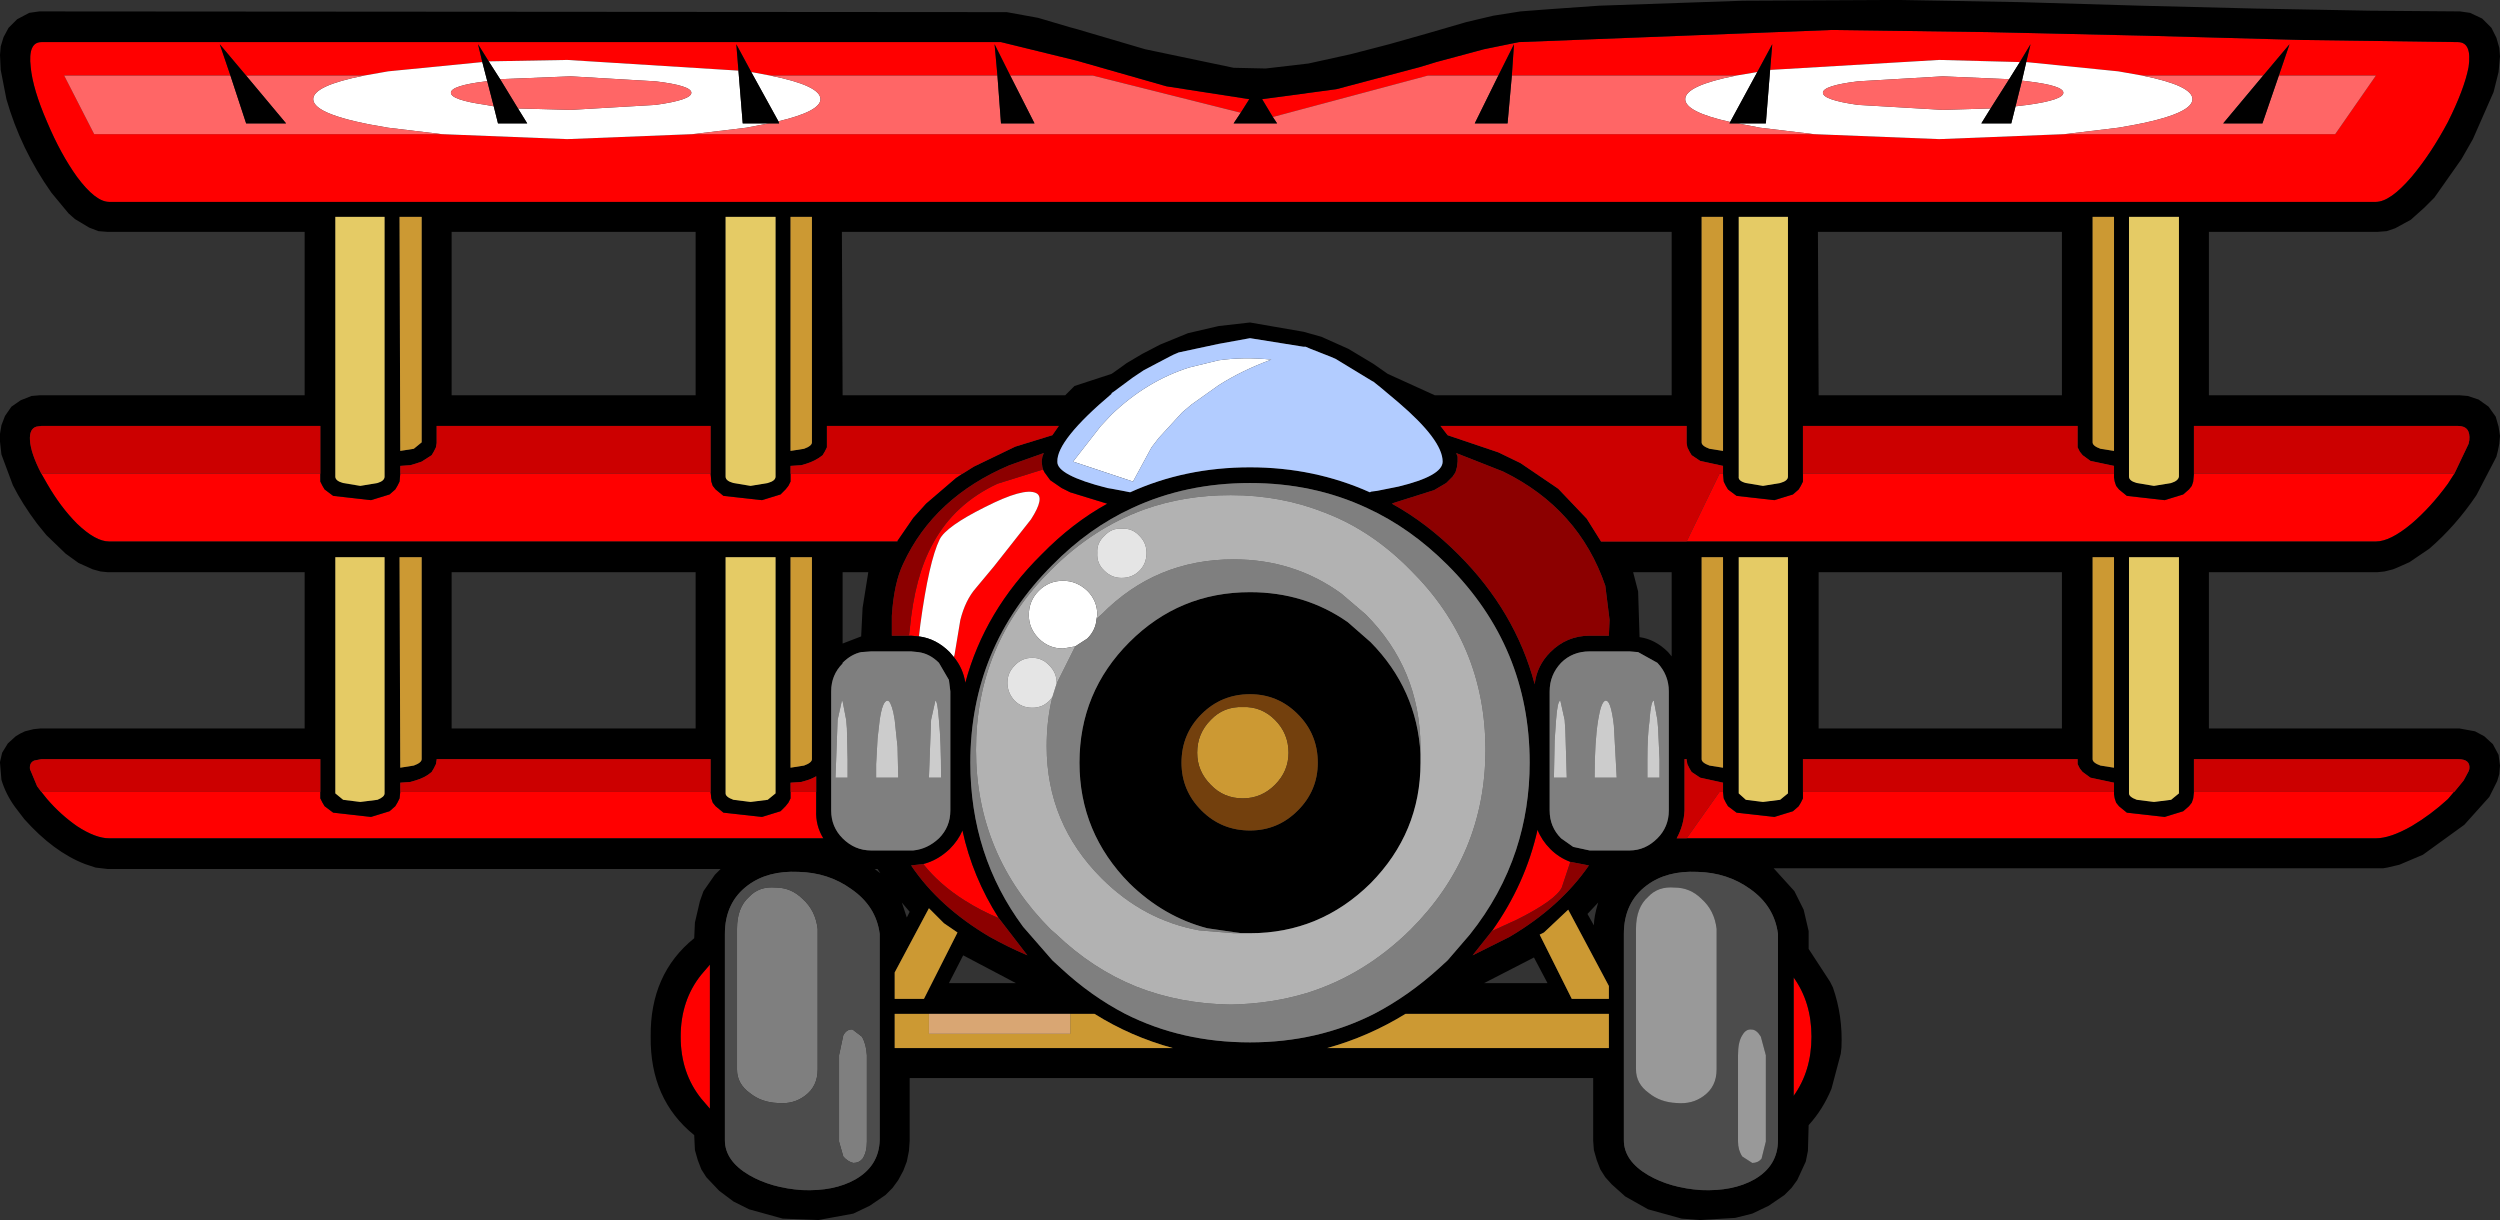
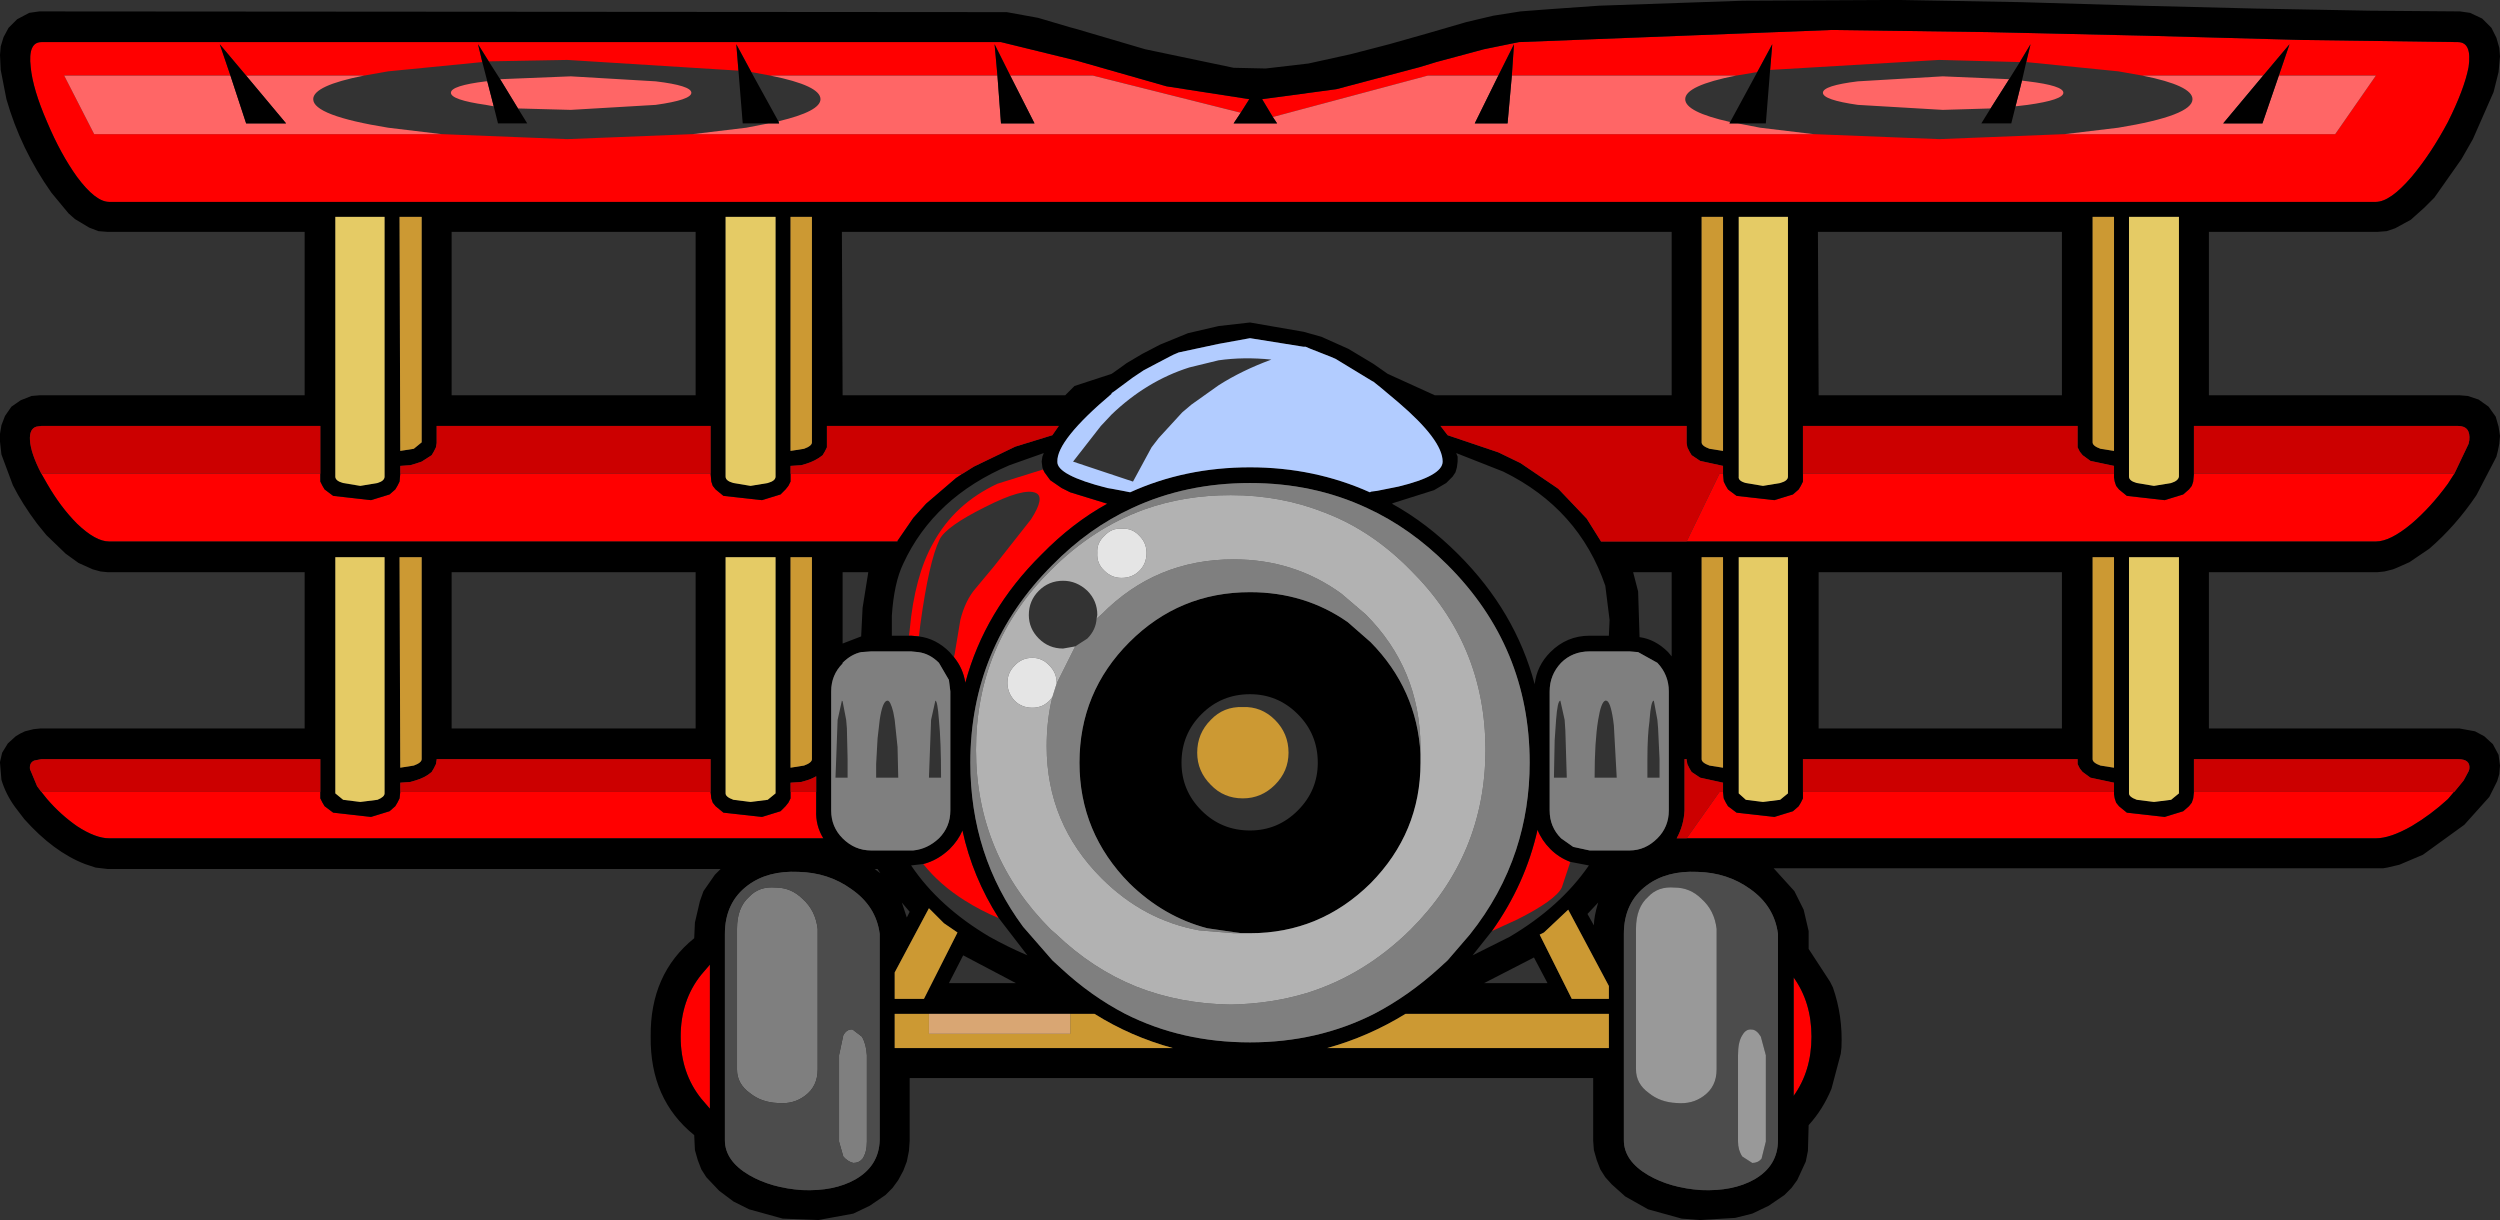
<svg xmlns="http://www.w3.org/2000/svg" height="85.5px" width="175.2px">
  <rect width="100%" height="100%" fill="#333333" stroke="none" />
  <g transform="matrix(1.0, 0.0, 0.0, 1.0, 87.6, 85.5)">
    <path d="M57.1 -76.1 L76.05 -76.1 78.9 -80.2 72.1 -80.2 72.85 -82.4 71.0 -80.2 62.55 -80.2 60.85 -80.5 54.4 -81.15 54.7 -82.4 53.95 -81.15 48.3 -81.3 36.45 -80.6 36.6 -82.4 35.55 -80.45 34.05 -80.2 18.35 -80.2 18.5 -82.4 17.4 -80.2 12.45 -80.2 1.6 -77.3 0.85 -78.55 6.05 -79.25 11.9 -80.8 13.05 -81.15 16.4 -82.05 18.85 -82.55 40.75 -83.4 51.75 -83.25 62.7 -83.0 73.7 -82.7 84.65 -82.55 Q85.65 -82.55 85.4 -80.8 85.1 -79.25 83.95 -76.95 82.75 -74.7 81.4 -73.1 79.9 -71.35 78.9 -71.35 L-79.95 -71.35 Q-80.9 -71.35 -82.2 -73.1 -83.35 -74.7 -84.3 -76.95 -85.3 -79.25 -85.45 -80.8 -85.65 -82.55 -84.7 -82.55 L-17.45 -82.55 -12.15 -81.25 -5.85 -79.45 -0.05 -78.55 -0.65 -77.6 -11.0 -80.2 -16.8 -80.2 -17.9 -82.4 -17.7 -80.2 -33.6 -80.2 -34.95 -80.45 -36.0 -82.4 -35.85 -80.55 -47.85 -81.3 -53.35 -81.2 -54.1 -82.4 -53.8 -81.15 -60.4 -80.5 -62.1 -80.2 -70.35 -80.2 -72.2 -82.4 -71.45 -80.2 -83.1 -80.2 -81.0 -76.1 -56.65 -76.1 -47.85 -75.75 -39.05 -76.1 39.5 -76.1 48.3 -75.75 57.1 -76.1 M60.55 -52.3 L60.55 -52.05 60.6 -51.75 60.7 -51.45 60.9 -51.2 61.45 -50.75 64.1 -50.45 65.4 -50.85 65.8 -51.2 66.0 -51.45 66.1 -51.75 66.15 -52.3 84.4 -52.3 83.95 -51.6 Q82.75 -49.95 81.4 -48.8 79.9 -47.55 78.9 -47.55 L30.6 -47.55 32.9 -52.3 33.15 -52.3 33.2 -51.75 33.35 -51.45 33.5 -51.2 34.1 -50.75 36.75 -50.45 38.05 -50.85 38.45 -51.2 38.6 -51.45 38.75 -51.75 38.75 -52.3 60.55 -52.3 M16.95 -20.25 Q19.3 -23.55 20.15 -27.35 20.45 -26.6 21.05 -26.0 21.65 -25.4 22.45 -25.1 L21.85 -23.3 Q21.4 -22.4 18.7 -21.05 L16.95 -20.25 M30.6 -26.75 L32.9 -30.0 33.15 -30.0 33.2 -29.55 33.35 -29.25 33.5 -29.0 34.1 -28.55 36.75 -28.25 38.05 -28.65 38.45 -29.0 38.6 -29.25 38.75 -29.55 38.75 -30.0 60.55 -30.0 60.55 -29.85 60.6 -29.55 60.7 -29.25 60.9 -29.0 61.45 -28.55 64.1 -28.25 65.4 -28.65 65.8 -29.0 66.0 -29.25 66.1 -29.55 66.15 -30.0 84.4 -30.0 85.05 -30.8 83.95 -29.5 Q82.75 -28.4 81.4 -27.6 79.9 -26.75 78.9 -26.75 L30.6 -26.75 M38.1 -17.0 Q39.35 -15.25 39.35 -12.85 39.35 -10.45 38.1 -8.7 L38.1 -17.0 M-65.15 -52.3 L-65.15 -51.75 -65.0 -51.45 -64.85 -51.2 -64.25 -50.75 -61.6 -50.45 -60.3 -50.85 -59.9 -51.2 -59.75 -51.45 -59.6 -51.75 -59.55 -52.3 -37.8 -52.3 -37.75 -51.75 -37.65 -51.45 -37.45 -51.2 -36.9 -50.75 -34.2 -50.45 -32.9 -50.85 -32.55 -51.2 -32.35 -51.45 -32.2 -51.75 -32.2 -52.3 -20.15 -52.3 -20.6 -52.0 -22.7 -50.2 -23.6 -49.2 -24.7 -47.6 -24.7 -47.55 -79.95 -47.55 Q-80.9 -47.55 -82.2 -48.8 -83.35 -49.95 -84.3 -51.6 L-84.7 -52.3 -65.15 -52.3 M-65.15 -30.0 L-65.15 -29.55 -65.0 -29.25 -64.85 -29.0 -64.25 -28.55 -61.6 -28.25 -60.3 -28.65 -59.9 -29.0 -59.75 -29.25 -59.6 -29.55 -59.55 -30.0 -37.8 -30.0 -37.75 -29.55 -37.65 -29.25 -37.45 -29.0 -36.9 -28.55 -34.2 -28.25 -32.9 -28.65 -32.55 -29.0 -32.35 -29.25 -32.2 -29.55 -32.2 -30.0 -30.4 -30.0 -30.4 -28.7 Q-30.45 -27.65 -29.9 -26.75 L-79.95 -26.75 Q-80.9 -26.75 -82.2 -27.6 -83.35 -28.4 -84.3 -29.5 L-84.7 -30.0 -65.15 -30.0 M-14.5 -52.6 L-14.4 -52.4 -14.0 -51.85 -13.2 -51.3 -12.6 -51.0 -10.0 -50.2 Q-12.45 -48.85 -14.6 -46.65 -18.6 -42.7 -19.95 -37.65 -20.1 -38.65 -20.75 -39.45 L-20.7 -39.65 -20.3 -42.05 Q-19.95 -43.45 -19.2 -44.3 L-17.95 -45.8 -15.35 -49.1 Q-14.35 -50.65 -15.0 -50.95 -15.85 -51.35 -18.6 -49.95 -21.3 -48.6 -21.75 -47.7 -22.5 -46.15 -23.1 -41.75 L-23.2 -40.9 -23.75 -40.95 -23.9 -40.95 -23.85 -41.35 Q-23.5 -45.15 -22.2 -47.45 -20.7 -50.2 -17.7 -51.6 L-14.5 -52.6 M-17.6 -21.15 Q-18.9 -21.7 -20.0 -22.4 -21.75 -23.5 -22.9 -24.95 -21.9 -25.2 -21.05 -26.0 -20.45 -26.6 -20.15 -27.3 -19.45 -24.05 -17.6 -21.15 M-38.45 -17.2 L-37.85 -17.9 -37.85 -7.8 -38.45 -8.5 Q-39.9 -10.3 -39.9 -12.85 -39.9 -15.4 -38.45 -17.2" fill="#ff0000" fill-rule="evenodd" stroke="none" />
-     <path d="M62.55 -80.2 Q66.05 -79.5 66.05 -78.55 66.05 -77.4 60.85 -76.55 L57.1 -76.1 48.3 -75.75 39.5 -76.1 35.75 -76.55 34.2 -76.85 36.15 -76.85 36.45 -80.6 48.3 -81.3 53.95 -81.15 53.2 -79.95 48.55 -80.15 42.6 -79.8 Q40.15 -79.5 40.15 -79.0 40.15 -78.5 42.6 -78.15 L48.55 -77.8 51.9 -77.9 51.25 -76.85 53.35 -76.85 53.65 -78.05 54.5 -78.15 Q57.0 -78.5 57.0 -79.0 57.0 -79.5 54.5 -79.8 L54.1 -79.85 54.4 -81.15 60.85 -80.5 62.55 -80.2 M34.05 -80.2 L35.55 -80.45 33.65 -76.95 Q30.5 -77.65 30.5 -78.55 30.5 -79.5 34.05 -80.2 M-10.75 -42.15 Q-10.8 -41.35 -11.4 -40.75 L-12.25 -40.2 -13.1 -40.05 Q-14.1 -40.05 -14.8 -40.75 -15.5 -41.45 -15.5 -42.4 -15.5 -43.4 -14.8 -44.1 -14.1 -44.8 -13.1 -44.8 -12.15 -44.8 -11.4 -44.1 -10.7 -43.4 -10.7 -42.4 L-10.75 -42.15 M-33.6 -80.2 Q-30.1 -79.5 -30.1 -78.55 -30.1 -77.7 -33.05 -77.0 L-34.95 -80.45 -33.6 -80.2 M-33.75 -76.85 L-35.3 -76.55 -39.05 -76.1 -47.85 -75.75 -56.65 -76.1 -60.4 -76.55 Q-65.65 -77.4 -65.65 -78.55 -65.65 -79.5 -62.1 -80.2 L-60.4 -80.5 -53.8 -81.15 -53.45 -79.8 -53.55 -79.8 Q-56.0 -79.5 -56.0 -79.0 -56.0 -78.5 -53.55 -78.15 L-53.0 -78.05 -52.7 -76.85 -50.65 -76.85 -51.3 -77.9 -47.6 -77.8 -41.65 -78.15 Q-39.15 -78.5 -39.15 -79.0 -39.15 -79.5 -41.65 -79.8 L-47.6 -80.15 -52.55 -79.95 -53.35 -81.2 -47.85 -81.3 -35.85 -80.55 -35.55 -76.85 -33.75 -76.85 M-12.4 -53.15 L-10.45 -55.65 -9.7 -56.45 Q-7.25 -58.8 -4.25 -59.75 L-2.2 -60.25 Q-0.45 -60.5 1.5 -60.3 -0.55 -59.55 -2.2 -58.5 L-4.1 -57.15 -4.75 -56.6 -6.4 -54.8 -6.9 -54.15 -8.2 -51.75 -12.4 -53.15 M-20.75 -39.45 L-21.05 -39.8 Q-22.0 -40.75 -23.2 -40.9 L-23.1 -41.75 Q-22.5 -46.15 -21.75 -47.7 -21.3 -48.6 -18.6 -49.95 -15.85 -51.35 -15.0 -50.95 -14.35 -50.65 -15.35 -49.1 L-17.95 -45.8 -19.2 -44.3 Q-19.95 -43.45 -20.3 -42.05 L-20.7 -39.65 -20.75 -39.45" fill="#ffffff" fill-rule="evenodd" stroke="none" />
    <path d="M57.1 -76.1 L60.85 -76.55 Q66.05 -77.4 66.05 -78.55 66.05 -79.5 62.55 -80.2 L71.0 -80.2 68.2 -76.85 70.95 -76.85 72.1 -80.2 78.9 -80.2 76.05 -76.1 57.1 -76.1 M54.1 -79.85 L54.5 -79.8 Q57.0 -79.5 57.0 -79.0 57.0 -78.5 54.5 -78.15 L53.65 -78.05 54.1 -79.85 M51.9 -77.9 L48.55 -77.8 42.6 -78.15 Q40.15 -78.5 40.15 -79.0 40.15 -79.5 42.6 -79.8 L48.55 -80.15 53.2 -79.95 51.9 -77.9 M34.2 -76.85 L35.75 -76.55 39.5 -76.1 -39.05 -76.1 -35.3 -76.55 -33.75 -76.85 -33.0 -76.85 -33.05 -77.0 Q-30.1 -77.7 -30.1 -78.55 -30.1 -79.5 -33.6 -80.2 L-17.7 -80.2 -17.45 -76.85 -15.1 -76.85 -16.8 -80.2 -11.0 -80.2 -0.65 -77.6 -1.15 -76.85 1.9 -76.85 1.6 -77.3 12.45 -80.2 17.4 -80.2 15.75 -76.85 18.05 -76.85 18.35 -80.2 34.05 -80.2 Q30.5 -79.5 30.5 -78.55 30.5 -77.65 33.65 -76.95 L33.6 -76.85 34.2 -76.85 M-62.1 -80.2 Q-65.65 -79.5 -65.65 -78.55 -65.65 -77.4 -60.4 -76.55 L-56.65 -76.1 -81.0 -76.1 -83.1 -80.2 -71.45 -80.2 -70.35 -76.85 -67.55 -76.85 -70.35 -80.2 -62.1 -80.2 M-53.0 -78.05 L-53.55 -78.15 Q-56.0 -78.5 -56.0 -79.0 -56.0 -79.5 -53.55 -79.8 L-53.45 -79.8 -53.0 -78.05 M-51.3 -77.9 L-52.55 -79.95 -47.6 -80.15 -41.65 -79.8 Q-39.15 -79.5 -39.15 -79.0 -39.15 -78.5 -41.65 -78.15 L-47.6 -77.8 -51.3 -77.9" fill="#ff6666" fill-rule="evenodd" stroke="none" />
    <path d="M62.45 -85.1 L70.5 -84.9 78.5 -84.75 84.8 -84.7 85.5 -84.6 86.35 -84.2 87.0 -83.55 87.35 -82.85 87.55 -82.15 87.6 -81.55 87.5 -80.45 87.15 -79.05 85.7 -75.75 84.9 -74.35 83.0 -71.65 82.3 -70.95 81.35 -70.1 80.25 -69.5 79.65 -69.3 79.0 -69.25 67.2 -69.25 67.2 -57.8 84.75 -57.8 85.35 -57.75 86.1 -57.5 86.8 -57.0 87.3 -56.3 87.5 -55.6 87.6 -54.95 87.55 -54.4 87.45 -53.9 87.35 -53.5 87.25 -53.3 85.95 -50.8 Q84.5 -48.65 82.65 -47.05 L81.25 -46.1 80.35 -45.7 80.1 -45.6 79.5 -45.45 79.0 -45.4 67.2 -45.4 67.2 -34.45 84.75 -34.45 85.85 -34.25 Q86.15 -34.1 86.5 -33.9 L87.1 -33.35 87.5 -32.6 87.6 -31.85 87.55 -31.25 87.4 -30.75 86.85 -29.65 85.1 -27.7 82.2 -25.6 80.55 -24.9 79.7 -24.7 79.4 -24.65 36.7 -24.65 38.15 -23.05 38.8 -21.75 39.15 -20.25 39.15 -19.0 40.65 -16.7 40.85 -16.3 Q41.55 -14.3 41.45 -12.1 L41.4 -11.65 40.75 -9.2 Q40.15 -7.75 39.15 -6.65 L39.1 -4.85 38.95 -4.1 38.35 -2.8 37.95 -2.25 37.45 -1.75 36.35 -1.0 35.2 -0.45 34.0 -0.15 31.5 0.0 30.25 -0.1 27.9 -0.75 26.3 -1.65 25.35 -2.5 24.9 -3.0 24.55 -3.55 24.3 -4.2 24.1 -4.9 24.05 -5.55 24.05 -9.95 -23.85 -9.95 -23.85 -5.55 -23.9 -4.85 -24.05 -4.1 -24.3 -3.45 -24.65 -2.8 -25.05 -2.25 -25.55 -1.75 -26.65 -1.0 -27.8 -0.45 -30.25 0.0 -32.75 -0.1 -35.1 -0.75 -36.2 -1.3 -37.2 -2.05 -38.1 -3.0 -38.45 -3.55 -38.7 -4.2 -38.9 -4.9 -38.95 -5.95 Q-42.05 -8.45 -42.0 -12.85 -42.05 -17.25 -38.95 -19.75 L-38.9 -20.85 -38.55 -22.35 -38.3 -23.05 -37.5 -24.2 -37.1 -24.6 -80.05 -24.6 -80.9 -24.7 -81.65 -24.95 Q-83.85 -25.8 -85.9 -28.1 L-86.55 -28.95 Q-87.2 -29.85 -87.5 -30.85 L-87.6 -32.05 -87.6 -32.1 -87.45 -32.75 -87.05 -33.4 -86.5 -33.9 Q-86.2 -34.1 -85.85 -34.25 L-85.25 -34.4 -84.75 -34.45 -66.25 -34.45 -66.25 -45.4 -80.05 -45.4 -80.55 -45.45 -81.1 -45.6 -82.1 -46.05 -83.0 -46.7 -84.35 -48.0 -85.0 -48.8 Q-86.05 -50.2 -86.7 -51.5 L-87.5 -53.65 -87.6 -54.55 -87.6 -55.1 -87.5 -55.7 -87.25 -56.35 -86.8 -57.0 -86.15 -57.45 -85.4 -57.75 -84.8 -57.8 -66.25 -57.8 -66.25 -69.25 -80.05 -69.25 -80.7 -69.3 -81.35 -69.55 -82.35 -70.15 -82.8 -70.55 -84.0 -72.0 Q-86.15 -75.05 -87.15 -78.55 L-87.55 -80.6 -87.6 -81.65 -87.55 -82.25 -87.35 -82.9 -87.0 -83.55 -86.4 -84.15 -85.55 -84.6 -84.85 -84.7 -17.05 -84.65 -14.85 -84.25 -12.65 -83.6 -12.1 -83.45 -7.35 -82.05 -1.15 -80.75 1.1 -80.7 4.1 -81.05 7.05 -81.7 9.75 -82.4 12.4 -83.15 15.15 -83.95 17.05 -84.4 18.95 -84.7 20.9 -84.85 24.45 -85.1 34.55 -85.45 44.6 -85.5 45.6 -85.5 54.0 -85.35 62.45 -85.1 M72.1 -80.2 L70.95 -76.85 68.2 -76.85 71.0 -80.2 72.85 -82.4 72.1 -80.2 M54.4 -81.15 L54.1 -79.85 53.65 -78.05 53.35 -76.85 51.25 -76.85 51.9 -77.9 53.2 -79.95 53.95 -81.15 54.7 -82.4 54.4 -81.15 M36.45 -80.6 L36.15 -76.85 34.2 -76.85 33.6 -76.85 33.65 -76.95 35.55 -80.45 36.6 -82.4 36.45 -80.6 M-0.65 -77.6 L-0.05 -78.55 -5.85 -79.45 -12.15 -81.25 -17.45 -82.55 -84.7 -82.55 Q-85.65 -82.55 -85.45 -80.8 -85.3 -79.25 -84.3 -76.95 -83.35 -74.7 -82.2 -73.1 -80.9 -71.35 -79.95 -71.35 L78.9 -71.35 Q79.9 -71.35 81.4 -73.1 82.75 -74.7 83.95 -76.95 85.1 -79.25 85.4 -80.8 85.65 -82.55 84.65 -82.55 L73.7 -82.7 62.7 -83.0 51.75 -83.25 40.75 -83.4 18.85 -82.55 16.4 -82.05 13.05 -81.15 11.9 -80.8 6.05 -79.25 0.85 -78.55 1.6 -77.3 1.9 -76.85 -1.15 -76.85 -0.65 -77.6 M17.4 -80.2 L18.5 -82.4 18.35 -80.2 18.05 -76.85 15.75 -76.85 17.4 -80.2 M60.55 -70.3 L59.05 -70.3 59.05 -54.5 Q59.05 -54.25 59.6 -54.05 L60.55 -53.9 60.55 -70.3 M60.55 -52.3 L60.55 -52.85 58.9 -53.2 58.35 -53.6 58.15 -53.85 58.0 -54.15 58.0 -54.45 58.0 -55.65 38.75 -55.65 38.75 -52.3 38.75 -51.75 38.6 -51.45 38.45 -51.2 38.05 -50.85 36.75 -50.45 34.1 -50.75 33.5 -51.2 33.35 -51.45 33.2 -51.75 33.15 -52.3 33.15 -52.85 31.55 -53.2 30.95 -53.6 30.8 -53.85 30.65 -54.15 30.6 -54.45 30.6 -55.65 13.35 -55.65 13.85 -55.0 17.4 -53.8 18.95 -53.05 21.6 -51.25 23.6 -49.15 24.6 -47.55 30.6 -47.55 78.9 -47.55 Q79.9 -47.55 81.4 -48.8 82.75 -49.95 83.95 -51.6 L84.4 -52.3 85.4 -54.4 85.45 -54.65 Q85.55 -55.65 84.65 -55.65 L66.15 -55.65 66.15 -52.3 66.1 -51.75 66.0 -51.45 65.8 -51.2 65.4 -50.85 64.1 -50.45 61.45 -50.75 60.9 -51.2 60.7 -51.45 60.6 -51.75 60.55 -52.05 60.55 -52.3 M56.9 -57.8 L56.9 -69.25 39.8 -69.25 39.85 -57.8 56.9 -57.8 M65.1 -70.3 L61.6 -70.3 61.6 -52.1 Q61.6 -51.8 62.15 -51.65 L63.35 -51.45 64.55 -51.65 Q65.05 -51.8 65.1 -52.1 L65.1 -70.3 M5.0 -61.9 L6.9 -61.05 8.65 -60.0 9.65 -59.3 12.95 -57.8 29.55 -57.8 29.55 -69.25 -28.6 -69.25 -28.55 -57.8 -12.95 -57.8 -12.3 -58.45 -9.7 -59.3 -9.2 -59.65 -8.65 -60.05 -7.55 -60.7 -6.3 -61.35 -4.35 -62.15 -2.2 -62.65 0.0 -62.9 3.75 -62.25 5.0 -61.9 M3.75 -61.2 L0.0 -61.8 -2.2 -61.4 -5.0 -60.8 -5.35 -60.65 -5.55 -60.55 -6.6 -60.0 -7.45 -59.55 -7.75 -59.35 -8.2 -59.05 -9.55 -58.05 -9.7 -57.95 -9.7 -57.9 Q-13.55 -54.65 -13.5 -53.15 -13.55 -52.2 -10.0 -51.3 L-9.7 -51.25 -8.9 -51.1 -8.4 -51.0 Q-4.55 -52.75 0.0 -52.75 4.5 -52.75 8.4 -51.0 L8.5 -51.05 8.9 -51.1 10.4 -51.4 Q13.5 -52.15 13.5 -53.15 13.5 -54.65 10.4 -57.3 L9.15 -58.35 8.65 -58.75 8.55 -58.8 6.0 -60.35 5.65 -60.5 4.25 -61.05 3.9 -61.2 3.8 -61.2 3.75 -61.2 M10.05 -50.25 L9.95 -50.2 Q12.4 -48.85 14.6 -46.65 18.6 -42.65 19.95 -37.55 20.1 -38.85 21.05 -39.8 22.2 -40.95 23.8 -40.95 L25.15 -40.95 25.2 -42.05 24.9 -44.45 Q23.05 -49.85 17.75 -52.45 L14.45 -53.75 14.55 -53.5 14.55 -53.15 14.5 -52.75 14.4 -52.4 14.2 -52.1 13.75 -51.65 12.9 -51.15 10.05 -50.25 M33.15 -70.3 L31.65 -70.3 31.65 -54.5 Q31.65 -54.25 32.2 -54.05 L33.15 -53.9 33.15 -70.3 M37.7 -70.3 L34.25 -70.3 34.25 -52.1 Q34.2 -51.8 34.75 -51.65 L35.95 -51.45 37.15 -51.65 Q37.7 -51.8 37.7 -52.1 L37.7 -70.3 M34.25 -46.45 L34.25 -29.9 34.75 -29.45 35.95 -29.3 37.15 -29.45 37.7 -29.9 37.7 -46.45 34.25 -46.45 M33.15 -46.45 L31.65 -46.45 31.65 -32.3 Q31.65 -32.05 32.2 -31.85 L33.15 -31.7 33.15 -46.45 M26.85 -45.4 L27.2 -44.05 27.3 -40.85 Q28.4 -40.7 29.3 -39.8 L29.55 -39.5 29.55 -45.4 26.85 -45.4 M23.8 -39.85 Q22.6 -39.85 21.8 -39.05 21.0 -38.2 21.0 -37.05 L21.0 -28.7 Q21.0 -27.55 21.8 -26.75 L22.65 -26.15 23.8 -25.9 26.6 -25.9 Q27.7 -25.9 28.55 -26.75 29.35 -27.55 29.35 -28.7 L29.35 -37.05 Q29.35 -38.2 28.55 -39.05 L27.2 -39.8 26.6 -39.85 23.8 -39.85 M22.45 -25.1 Q21.65 -25.4 21.05 -26.0 20.45 -26.6 20.15 -27.35 19.3 -23.55 16.95 -20.25 L15.6 -18.55 18.2 -19.85 Q21.75 -21.95 23.75 -24.85 L22.45 -25.1 M33.15 -30.0 L33.15 -30.65 31.55 -31.0 30.95 -31.4 30.8 -31.65 30.65 -31.95 30.6 -32.25 30.6 -32.3 30.45 -32.3 30.45 -28.7 Q30.4 -27.65 29.9 -26.75 L30.6 -26.75 78.9 -26.75 Q79.9 -26.75 81.4 -27.6 82.75 -28.4 83.95 -29.5 L85.05 -30.8 85.4 -31.45 85.45 -31.6 Q85.55 -32.3 84.65 -32.3 L66.15 -32.3 66.15 -30.0 66.1 -29.55 66.0 -29.25 65.8 -29.0 65.4 -28.65 64.1 -28.25 61.45 -28.55 60.9 -29.0 60.7 -29.25 60.6 -29.55 60.55 -29.85 60.55 -30.0 60.55 -30.65 58.9 -31.0 58.35 -31.4 58.15 -31.65 58.0 -31.95 58.0 -32.25 58.0 -32.3 38.75 -32.3 38.75 -30.0 38.75 -29.55 38.6 -29.25 38.45 -29.0 38.05 -28.65 36.75 -28.25 34.1 -28.55 33.5 -29.0 33.35 -29.25 33.2 -29.55 33.15 -30.0 M39.85 -45.4 L39.85 -34.45 56.9 -34.45 56.9 -45.4 39.85 -45.4 M-0.6 -20.1 L-3.0 -20.45 Q-6.05 -21.25 -8.45 -23.6 -11.95 -27.15 -11.95 -32.05 -11.95 -37.0 -8.45 -40.5 -4.95 -44.0 0.0 -44.0 3.85 -44.0 6.85 -41.9 L8.45 -40.5 Q11.7 -37.2 11.95 -32.65 L11.95 -32.05 Q11.95 -27.15 8.45 -23.6 4.9 -20.1 0.0 -20.1 L-0.6 -20.1 M4.75 -32.05 Q4.75 -34.05 3.35 -35.45 1.95 -36.85 0.0 -36.85 -2.0 -36.85 -3.4 -35.45 -4.8 -34.05 -4.8 -32.05 -4.8 -30.1 -3.4 -28.7 -2.0 -27.3 0.0 -27.3 1.95 -27.3 3.35 -28.7 4.75 -30.1 4.75 -32.05 M19.6 -32.05 Q19.6 -40.15 13.85 -45.9 11.25 -48.5 8.2 -49.9 4.45 -51.65 0.0 -51.65 -4.5 -51.65 -8.25 -49.9 -11.3 -48.5 -13.85 -45.9 -19.6 -40.15 -19.6 -32.05 -19.6 -25.55 -15.9 -20.55 L-13.85 -18.2 -13.25 -17.65 Q-11.15 -15.7 -8.75 -14.45 -4.8 -12.45 0.0 -12.45 4.75 -12.45 8.7 -14.45 11.1 -15.7 13.25 -17.65 L13.85 -18.2 15.4 -20.0 Q17.6 -22.75 18.65 -25.95 19.6 -28.85 19.6 -32.05 M19.9 -18.4 L16.4 -16.6 20.85 -16.6 19.9 -18.4 M5.4 -12.05 L25.15 -12.05 25.15 -14.45 10.9 -14.45 Q8.3 -12.85 5.4 -12.05 M35.05 -23.2 Q33.45 -24.35 31.35 -24.4 29.2 -24.5 27.8 -23.45 26.2 -22.25 26.2 -20.05 L26.2 -5.6 Q26.2 -4.15 27.9 -3.15 29.45 -2.25 31.6 -2.1 33.85 -2.0 35.35 -2.85 37.0 -3.8 37.0 -5.6 L37.0 -20.05 Q36.75 -22.0 35.05 -23.2 M38.1 -17.0 L38.1 -8.7 Q39.35 -10.45 39.35 -12.85 39.35 -15.25 38.1 -17.0 M20.3 -20.0 L22.55 -15.5 25.15 -15.5 25.15 -16.4 22.3 -21.75 20.6 -20.15 20.3 -20.0 M23.65 -21.45 L24.1 -20.65 Q24.1 -21.25 24.4 -22.25 L23.65 -21.45 M65.1 -46.45 L61.6 -46.45 61.6 -29.9 Q61.6 -29.65 62.15 -29.45 L63.35 -29.3 64.55 -29.45 65.1 -29.9 65.1 -46.45 M60.55 -46.45 L59.05 -46.45 59.05 -32.3 Q59.05 -32.05 59.6 -31.85 L60.55 -31.7 60.55 -46.45 M-65.15 -52.3 L-65.15 -55.65 -84.7 -55.65 -85.05 -55.6 Q-85.55 -55.45 -85.5 -54.65 -85.45 -53.75 -84.7 -52.3 L-84.3 -51.6 Q-83.35 -49.95 -82.2 -48.8 -80.9 -47.55 -79.95 -47.55 L-24.7 -47.55 -24.7 -47.6 -23.6 -49.2 -22.7 -50.2 -20.6 -52.0 -20.15 -52.3 -19.35 -52.8 -16.45 -54.2 -13.85 -55.0 -13.4 -55.65 -29.65 -55.65 -29.65 -54.45 -29.65 -54.15 -29.8 -53.85 -29.95 -53.6 Q-30.45 -53.2 -31.1 -53.0 L-31.45 -52.9 -32.2 -52.85 -32.2 -52.3 -32.2 -51.75 -32.35 -51.45 -32.55 -51.2 -32.9 -50.85 -34.2 -50.45 -36.9 -50.75 -37.45 -51.2 -37.65 -51.45 -37.75 -51.75 -37.8 -52.3 -37.8 -55.65 -57.0 -55.65 -57.0 -54.45 -57.05 -54.15 -57.2 -53.85 -57.35 -53.6 -58.05 -53.15 -58.5 -53.0 -58.85 -52.9 -59.55 -52.85 -59.55 -52.3 -59.6 -51.75 -59.75 -51.45 -59.9 -51.2 -60.3 -50.85 -61.6 -50.45 -64.25 -50.75 -64.85 -51.2 -65.0 -51.45 -65.15 -51.75 -65.15 -52.3 M-65.15 -30.0 L-65.15 -32.3 -84.7 -32.3 -85.2 -32.2 Q-85.55 -32.05 -85.5 -31.6 L-85.0 -30.4 -84.7 -30.0 -84.3 -29.5 Q-83.35 -28.4 -82.2 -27.6 -80.9 -26.75 -79.95 -26.75 L-29.9 -26.75 Q-30.45 -27.65 -30.4 -28.7 L-30.4 -30.0 -30.4 -31.1 Q-30.75 -30.9 -31.1 -30.8 L-31.45 -30.7 -32.2 -30.65 -32.2 -30.0 -32.2 -29.55 -32.35 -29.25 -32.55 -29.0 -32.9 -28.65 -34.2 -28.25 -36.9 -28.55 -37.45 -29.0 -37.65 -29.25 -37.75 -29.55 -37.8 -30.0 -37.8 -32.3 -57.0 -32.3 -57.0 -32.25 -57.05 -31.95 -57.2 -31.65 -57.35 -31.4 Q-57.8 -31.0 -58.5 -30.8 L-58.85 -30.7 -59.55 -30.65 -59.55 -30.0 -59.6 -29.55 -59.75 -29.25 -59.9 -29.0 -60.3 -28.65 -61.6 -28.25 -64.25 -28.55 -64.85 -29.0 -65.0 -29.25 -65.15 -29.55 -65.15 -30.0 M-16.8 -80.2 L-15.1 -76.85 -17.45 -76.85 -17.7 -80.2 -17.9 -82.4 -16.8 -80.2 M-33.05 -77.0 L-33.0 -76.85 -33.75 -76.85 -35.55 -76.85 -35.85 -80.55 -36.0 -82.4 -34.95 -80.45 -33.05 -77.0 M-30.7 -70.3 L-32.2 -70.3 -32.2 -53.9 -31.25 -54.05 Q-30.7 -54.25 -30.7 -54.5 L-30.7 -70.3 M-36.75 -70.3 L-36.75 -52.1 Q-36.75 -51.8 -36.2 -51.65 L-35.0 -51.45 -33.8 -51.65 Q-33.25 -51.8 -33.25 -52.1 L-33.25 -70.3 -36.75 -70.3 M-38.85 -57.8 L-38.85 -69.25 -55.95 -69.25 -55.95 -57.8 -38.85 -57.8 M-14.5 -52.6 L-14.55 -52.75 -14.6 -53.15 -14.55 -53.5 -14.45 -53.75 -16.85 -52.9 Q-22.15 -50.65 -24.3 -46.0 -24.95 -44.65 -25.1 -42.35 L-25.1 -40.95 -23.9 -40.95 -23.75 -40.95 -23.2 -40.9 Q-22.0 -40.75 -21.05 -39.8 L-20.75 -39.45 Q-20.1 -38.65 -19.95 -37.65 -18.6 -42.7 -14.6 -46.65 -12.45 -48.85 -10.0 -50.2 L-12.6 -51.0 -13.2 -51.3 -14.0 -51.85 -14.4 -52.4 -14.5 -52.6 M-53.8 -81.15 L-54.1 -82.4 -53.35 -81.2 -52.55 -79.95 -51.3 -77.9 -50.65 -76.85 -52.7 -76.85 -53.0 -78.05 -53.45 -79.8 -53.8 -81.15 M-70.35 -80.2 L-67.55 -76.85 -70.35 -76.85 -71.45 -80.2 -72.2 -82.4 -70.35 -80.2 M-64.1 -52.1 Q-64.1 -51.8 -63.55 -51.65 L-62.35 -51.45 -61.15 -51.65 Q-60.65 -51.8 -60.65 -52.1 L-60.65 -70.3 -64.1 -70.3 -64.1 -52.1 M-58.05 -46.45 L-59.6 -46.45 -59.55 -31.7 -58.6 -31.85 Q-58.05 -32.05 -58.05 -32.3 L-58.05 -46.45 M-58.05 -70.3 L-59.6 -70.3 -59.55 -53.9 -58.6 -54.05 -58.05 -54.5 -58.05 -70.3 M-55.95 -45.4 L-55.95 -34.45 -38.85 -34.45 -38.85 -45.4 -55.95 -45.4 M-60.65 -29.9 L-60.65 -46.45 -64.1 -46.45 -64.1 -29.9 -63.55 -29.45 -62.35 -29.3 -61.15 -29.45 Q-60.65 -29.65 -60.65 -29.9 M-26.75 -45.4 L-28.55 -45.4 -28.55 -40.4 -27.25 -40.9 -27.15 -42.9 -26.75 -45.4 M-28.55 -39.05 L-28.55 -39.0 Q-29.35 -38.2 -29.35 -37.05 L-29.35 -28.7 Q-29.35 -27.55 -28.55 -26.75 -27.7 -25.9 -26.55 -25.9 L-23.75 -25.9 -23.6 -25.9 Q-22.6 -26.0 -21.8 -26.75 -21.0 -27.55 -21.0 -28.7 L-21.0 -37.05 -21.1 -37.85 -21.8 -39.05 Q-22.45 -39.7 -23.25 -39.8 L-23.75 -39.85 -26.55 -39.85 -27.25 -39.8 Q-27.95 -39.65 -28.55 -39.05 M-36.75 -46.45 L-36.75 -29.9 Q-36.75 -29.65 -36.2 -29.45 L-35.0 -29.3 -33.8 -29.45 -33.25 -29.9 -33.25 -46.45 -36.75 -46.45 M-30.7 -46.45 L-32.2 -46.45 -32.2 -31.7 -31.25 -31.85 Q-30.7 -32.05 -30.7 -32.3 L-30.7 -46.45 M-22.9 -24.95 L-23.75 -24.85 Q-21.8 -21.95 -18.25 -19.85 -17.0 -19.15 -15.6 -18.55 L-17.6 -21.15 Q-19.45 -24.05 -20.15 -27.3 -20.45 -26.6 -21.05 -26.0 -21.9 -25.2 -22.9 -24.95 M-24.05 -21.2 L-23.85 -21.6 -24.4 -22.25 -24.05 -21.2 M-21.45 -20.8 L-22.5 -21.85 -24.9 -17.35 -24.9 -15.5 -22.85 -15.5 -20.5 -20.15 -21.45 -20.8 M-25.95 -20.05 Q-26.2 -22.0 -27.95 -23.2 -29.55 -24.35 -31.65 -24.4 -33.8 -24.5 -35.2 -23.45 -36.8 -22.25 -36.8 -20.05 L-36.8 -5.6 Q-36.8 -4.15 -35.1 -3.15 -33.55 -2.25 -31.4 -2.1 -29.15 -2.0 -27.65 -2.85 -26.0 -3.8 -25.95 -5.6 L-25.95 -20.05 M-26.3 -24.6 L-25.9 -24.3 -26.1 -24.6 -26.3 -24.6 M-22.5 -14.45 L-24.9 -14.45 -24.9 -12.05 -5.4 -12.05 Q-8.35 -12.85 -10.9 -14.45 L-12.6 -14.45 -22.5 -14.45 M-38.45 -17.2 Q-39.9 -15.4 -39.9 -12.85 -39.9 -10.3 -38.45 -8.5 L-37.85 -7.8 -37.85 -17.9 -38.45 -17.2 M-16.4 -16.6 L-20.1 -18.55 -21.1 -16.6 -16.4 -16.6" fill="#000000" fill-rule="evenodd" stroke="none" />
    <path d="M60.55 -70.3 L60.55 -53.9 59.6 -54.05 Q59.05 -54.25 59.05 -54.5 L59.05 -70.3 60.55 -70.3 M33.15 -70.3 L33.15 -53.9 32.2 -54.05 Q31.65 -54.25 31.65 -54.5 L31.65 -70.3 33.15 -70.3 M33.15 -46.45 L33.15 -31.7 32.2 -31.85 Q31.65 -32.05 31.65 -32.3 L31.65 -46.45 33.15 -46.45 M1.75 -35.05 Q2.7 -34.1 2.7 -32.75 2.7 -31.45 1.75 -30.5 0.8 -29.55 -0.5 -29.55 -1.85 -29.55 -2.75 -30.5 -3.7 -31.45 -3.7 -32.75 -3.7 -34.1 -2.75 -35.05 -1.85 -36.0 -0.5 -35.95 0.8 -36.0 1.75 -35.05 M5.4 -12.05 Q8.3 -12.85 10.9 -14.45 L25.15 -14.45 25.15 -12.05 5.4 -12.05 M20.3 -20.0 L20.6 -20.15 22.3 -21.75 25.15 -16.4 25.15 -15.5 22.55 -15.5 20.3 -20.0 M60.55 -46.45 L60.55 -31.7 59.6 -31.85 Q59.05 -32.05 59.05 -32.3 L59.05 -46.45 60.55 -46.45 M-30.7 -70.3 L-30.7 -54.5 Q-30.7 -54.25 -31.25 -54.05 L-32.2 -53.9 -32.2 -70.3 -30.7 -70.3 M-58.05 -70.3 L-58.05 -54.5 -58.6 -54.05 -59.55 -53.9 -59.6 -70.3 -58.05 -70.3 M-58.05 -46.45 L-58.05 -32.3 Q-58.05 -32.05 -58.6 -31.85 L-59.55 -31.7 -59.6 -46.45 -58.05 -46.45 M-30.7 -46.45 L-30.7 -32.3 Q-30.7 -32.05 -31.25 -31.85 L-32.2 -31.7 -32.2 -46.45 -30.7 -46.45 M-21.45 -20.8 L-20.5 -20.15 -22.85 -15.5 -24.9 -15.5 -24.9 -17.35 -22.5 -21.85 -21.45 -20.8 M-12.6 -14.45 L-10.9 -14.45 Q-8.35 -12.85 -5.4 -12.05 L-24.9 -12.05 -24.9 -14.45 -22.5 -14.45 -22.5 -13.05 -12.6 -13.05 -12.6 -14.45" fill="#cc9933" fill-rule="evenodd" stroke="none" />
    <path d="M38.75 -52.3 L38.75 -55.65 58.0 -55.65 58.0 -54.45 58.0 -54.15 58.15 -53.85 58.35 -53.6 58.9 -53.2 60.55 -52.85 60.55 -52.3 38.75 -52.3 M66.15 -52.3 L66.15 -55.65 84.65 -55.65 Q85.55 -55.65 85.45 -54.65 L85.4 -54.4 84.4 -52.3 66.15 -52.3 M30.6 -47.55 L24.6 -47.55 23.6 -49.15 21.6 -51.25 18.95 -53.05 17.4 -53.8 13.85 -55.0 13.35 -55.65 30.6 -55.65 30.6 -54.45 30.65 -54.15 30.8 -53.85 30.95 -53.6 31.55 -53.2 33.15 -52.85 33.15 -52.3 32.9 -52.3 30.6 -47.55 M30.6 -26.75 L29.9 -26.75 Q30.4 -27.65 30.45 -28.7 L30.45 -32.3 30.6 -32.3 30.6 -32.25 30.65 -31.95 30.8 -31.65 30.95 -31.4 31.55 -31.0 33.15 -30.65 33.15 -30.0 32.9 -30.0 30.6 -26.75 M38.75 -30.0 L38.75 -32.3 58.0 -32.3 58.0 -32.25 58.0 -31.95 58.15 -31.65 58.35 -31.4 58.9 -31.0 60.55 -30.65 60.55 -30.0 38.75 -30.0 M66.15 -30.0 L66.15 -32.3 84.65 -32.3 Q85.55 -32.3 85.45 -31.6 L85.4 -31.45 85.05 -30.8 84.4 -30.0 66.15 -30.0 M-84.7 -52.3 Q-85.45 -53.75 -85.5 -54.65 -85.55 -55.45 -85.05 -55.6 L-84.7 -55.65 -65.15 -55.65 -65.15 -52.3 -84.7 -52.3 M-59.55 -52.3 L-59.55 -52.85 -58.85 -52.9 -58.5 -53.0 -58.05 -53.15 -57.35 -53.6 -57.2 -53.85 -57.05 -54.15 -57.0 -54.45 -57.0 -55.65 -37.8 -55.65 -37.8 -52.3 -59.55 -52.3 M-32.2 -52.3 L-32.2 -52.85 -31.45 -52.9 -31.1 -53.0 Q-30.45 -53.2 -29.95 -53.6 L-29.8 -53.85 -29.65 -54.15 -29.65 -54.45 -29.65 -55.65 -13.4 -55.65 -13.85 -55.0 -16.45 -54.2 -19.35 -52.8 -20.15 -52.3 -32.2 -52.3 M-84.7 -30.0 L-85.0 -30.4 -85.5 -31.6 Q-85.55 -32.05 -85.2 -32.2 L-84.7 -32.3 -65.15 -32.3 -65.15 -30.0 -84.7 -30.0 M-59.55 -30.0 L-59.55 -30.65 -58.85 -30.7 -58.5 -30.8 Q-57.8 -31.0 -57.35 -31.4 L-57.2 -31.65 -57.05 -31.95 -57.0 -32.25 -57.0 -32.3 -37.8 -32.3 -37.8 -30.0 -59.55 -30.0 M-32.2 -30.0 L-32.2 -30.65 -31.45 -30.7 -31.1 -30.8 Q-30.75 -30.9 -30.4 -31.1 L-30.4 -30.0 -32.2 -30.0" fill="#cc0000" fill-rule="evenodd" stroke="none" />
    <path d="M65.1 -70.3 L65.1 -52.1 Q65.05 -51.8 64.55 -51.65 L63.35 -51.45 62.15 -51.65 Q61.6 -51.8 61.6 -52.1 L61.6 -70.3 65.1 -70.3 M37.7 -70.3 L37.7 -52.1 Q37.7 -51.8 37.15 -51.65 L35.95 -51.45 34.75 -51.65 Q34.2 -51.8 34.25 -52.1 L34.25 -70.3 37.7 -70.3 M34.25 -46.45 L37.7 -46.45 37.7 -29.9 37.15 -29.45 35.95 -29.3 34.75 -29.45 34.25 -29.9 34.25 -46.45 M65.1 -46.45 L65.1 -29.9 64.55 -29.45 63.35 -29.3 62.15 -29.45 Q61.6 -29.65 61.6 -29.9 L61.6 -46.45 65.1 -46.45 M-36.75 -70.3 L-33.25 -70.3 -33.25 -52.1 Q-33.25 -51.8 -33.8 -51.65 L-35.0 -51.45 -36.2 -51.65 Q-36.75 -51.8 -36.75 -52.1 L-36.75 -70.3 M-64.1 -52.1 L-64.1 -70.3 -60.65 -70.3 -60.65 -52.1 Q-60.65 -51.8 -61.15 -51.65 L-62.35 -51.45 -63.55 -51.65 Q-64.1 -51.8 -64.1 -52.1 M-60.65 -29.9 Q-60.65 -29.65 -61.15 -29.45 L-62.35 -29.3 -63.55 -29.45 -64.1 -29.9 -64.1 -46.45 -60.65 -46.45 -60.65 -29.9 M-36.75 -46.45 L-33.25 -46.45 -33.25 -29.9 -33.8 -29.45 -35.0 -29.3 -36.2 -29.45 Q-36.75 -29.65 -36.75 -29.9 L-36.75 -46.45" fill="#e5cb65" fill-rule="evenodd" stroke="none" />
-     <path d="M10.05 -50.25 L12.9 -51.15 13.75 -51.65 14.2 -52.1 14.4 -52.4 14.5 -52.75 14.55 -53.15 14.55 -53.5 14.45 -53.75 17.75 -52.45 Q23.05 -49.85 24.9 -44.45 L25.2 -42.05 25.15 -40.95 23.8 -40.95 Q22.2 -40.95 21.05 -39.8 20.1 -38.85 19.95 -37.55 18.6 -42.65 14.6 -46.65 12.4 -48.85 9.95 -50.2 L10.05 -50.25 M16.95 -20.25 L18.7 -21.05 Q21.4 -22.4 21.85 -23.3 L22.45 -25.1 23.75 -24.85 Q21.75 -21.95 18.2 -19.85 L15.6 -18.55 16.95 -20.25 M-23.9 -40.95 L-25.1 -40.95 -25.1 -42.35 Q-24.95 -44.65 -24.3 -46.0 -22.15 -50.65 -16.85 -52.9 L-14.45 -53.75 -14.55 -53.5 -14.6 -53.15 -14.55 -52.75 -14.5 -52.6 -17.7 -51.6 Q-20.7 -50.2 -22.2 -47.45 -23.5 -45.15 -23.85 -41.35 L-23.9 -40.95 M-17.6 -21.15 L-15.6 -18.55 Q-17.0 -19.15 -18.25 -19.85 -21.8 -21.95 -23.75 -24.85 L-22.9 -24.95 Q-21.75 -23.5 -20.0 -22.4 -18.9 -21.7 -17.6 -21.15" fill="#8c0000" fill-rule="evenodd" stroke="none" />
    <path d="M3.8 -61.2 L3.9 -61.2 4.25 -61.05 5.65 -60.5 6.0 -60.35 8.55 -58.8 8.65 -58.75 9.15 -58.35 10.4 -57.3 Q13.5 -54.65 13.5 -53.15 13.5 -52.15 10.4 -51.4 L8.9 -51.1 8.5 -51.05 8.4 -51.0 Q4.5 -52.75 0.0 -52.75 -4.55 -52.75 -8.4 -51.0 L-8.9 -51.1 -9.7 -51.25 -10.0 -51.3 Q-13.55 -52.2 -13.5 -53.15 -13.55 -54.65 -9.7 -57.9 L-9.7 -57.95 -9.55 -58.05 -8.2 -59.05 -7.75 -59.35 -7.45 -59.55 -6.6 -60.0 -5.55 -60.55 -5.35 -60.65 -5.0 -60.8 -2.2 -61.4 0.0 -61.8 3.75 -61.2 3.8 -61.2 M-12.4 -53.15 L-8.2 -51.75 -6.9 -54.15 -6.4 -54.8 -4.75 -56.6 -4.1 -57.15 -2.2 -58.5 Q-0.55 -59.55 1.5 -60.3 -0.45 -60.5 -2.2 -60.25 L-4.25 -59.75 Q-7.25 -58.8 -9.7 -56.45 L-10.45 -55.65 -12.4 -53.15" fill="#b2ccff" fill-rule="evenodd" stroke="none" />
    <path d="M23.8 -39.85 L26.6 -39.85 27.2 -39.8 28.55 -39.05 Q29.35 -38.2 29.35 -37.05 L29.35 -28.7 Q29.35 -27.55 28.55 -26.75 27.7 -25.9 26.6 -25.9 L23.8 -25.9 22.65 -26.15 21.8 -26.75 Q21.0 -27.55 21.0 -28.7 L21.0 -37.05 Q21.0 -38.2 21.8 -39.05 22.6 -39.85 23.8 -39.85 M28.55 -35.05 L28.3 -36.4 Q28.1 -36.4 28.0 -35.05 L28.0 -35.0 Q27.85 -33.95 27.85 -32.3 L27.85 -31.0 28.7 -31.0 28.7 -32.3 28.6 -34.45 28.55 -35.05 M25.45 -35.05 Q25.25 -36.4 24.95 -36.4 L24.9 -36.4 Q24.6 -36.3 24.4 -35.05 24.15 -33.55 24.15 -31.0 L25.7 -31.0 25.5 -34.65 25.45 -35.05 M21.75 -36.4 Q21.55 -36.4 21.45 -35.05 L21.35 -33.6 21.3 -31.0 22.2 -31.0 22.1 -34.3 22.05 -35.05 21.75 -36.4 M-10.75 -42.15 L-10.4 -42.45 Q-6.6 -46.3 -1.15 -46.3 3.1 -46.3 6.4 -43.9 L8.1 -42.45 Q11.9 -38.65 11.95 -33.2 L11.95 -32.65 Q11.7 -37.2 8.45 -40.5 L6.85 -41.9 Q3.85 -44.0 0.0 -44.0 -4.95 -44.0 -8.45 -40.5 -11.95 -37.0 -11.95 -32.05 -11.95 -27.15 -8.45 -23.6 -6.05 -21.25 -3.0 -20.45 L-0.6 -20.1 -1.15 -20.1 -3.55 -20.3 Q-7.45 -21.0 -10.4 -23.95 -14.25 -27.8 -14.25 -33.2 -14.25 -35.05 -13.85 -36.65 L-13.55 -37.6 -12.25 -40.2 -11.4 -40.75 Q-10.8 -41.35 -10.75 -42.15 M19.6 -32.05 Q19.6 -28.85 18.65 -25.95 17.6 -22.75 15.4 -20.0 L13.85 -18.2 13.25 -17.65 Q11.1 -15.7 8.7 -14.45 4.75 -12.45 0.0 -12.45 -4.8 -12.45 -8.75 -14.45 -11.15 -15.7 -13.25 -17.65 L-13.85 -18.2 -15.9 -20.55 Q-19.6 -25.55 -19.6 -32.05 -19.6 -40.15 -13.85 -45.9 -11.3 -48.5 -8.25 -49.9 -4.5 -51.65 0.0 -51.65 4.45 -51.65 8.2 -49.9 11.25 -48.5 13.85 -45.9 19.6 -40.15 19.6 -32.05 M11.25 -45.55 Q8.55 -48.3 5.3 -49.55 2.2 -50.8 -1.35 -50.8 -4.6 -50.8 -7.4 -49.8 -11.0 -48.5 -13.95 -45.55 -19.2 -40.35 -19.2 -32.95 -19.2 -25.6 -13.95 -20.35 L-13.6 -20.05 Q-11.05 -17.6 -7.95 -16.35 -4.9 -15.15 -1.35 -15.1 1.45 -15.15 3.95 -15.9 8.0 -17.15 11.25 -20.35 16.5 -25.6 16.5 -32.95 16.5 -40.35 11.25 -45.55 M-28.55 -39.05 Q-27.95 -39.65 -27.25 -39.8 L-26.55 -39.85 -23.75 -39.85 -23.25 -39.8 Q-22.45 -39.7 -21.8 -39.05 L-21.1 -37.85 -21.0 -37.05 -21.0 -28.7 Q-21.0 -27.55 -21.8 -26.75 -22.6 -26.0 -23.6 -25.9 L-23.75 -25.9 -26.55 -25.9 Q-27.7 -25.9 -28.55 -26.75 -29.35 -27.55 -29.35 -28.7 L-29.35 -37.05 Q-29.35 -38.2 -28.55 -39.0 L-28.55 -39.05 M-25.0 -35.6 Q-25.2 -36.4 -25.4 -36.4 -25.75 -36.4 -25.95 -35.05 L-26.1 -33.75 -26.2 -31.95 -26.2 -31.0 -24.65 -31.0 -24.7 -33.15 -24.9 -35.05 -25.0 -35.6 M-22.5 -31.0 L-21.65 -31.0 Q-21.65 -33.55 -21.8 -35.05 -21.9 -36.4 -22.05 -36.4 L-22.35 -35.05 -22.5 -31.0 M-28.6 -36.4 L-28.9 -35.05 -29.0 -32.3 -29.05 -31.0 -28.2 -31.0 -28.2 -32.3 -28.25 -34.45 -28.3 -35.05 -28.55 -36.35 -28.6 -36.4 M-27.85 -13.35 L-27.2 -12.85 Q-26.9 -12.35 -26.85 -11.55 L-26.85 -5.5 Q-26.85 -4.75 -27.15 -4.3 -27.4 -4.0 -27.8 -4.0 -28.2 -4.1 -28.5 -4.45 L-28.8 -5.5 -28.8 -11.55 -28.5 -12.95 Q-28.25 -13.4 -27.85 -13.35 M-33.25 -23.3 Q-32.15 -23.3 -31.35 -22.5 -30.45 -21.7 -30.3 -20.4 L-30.3 -10.55 Q-30.3 -9.35 -31.2 -8.7 -32.0 -8.1 -33.1 -8.2 -34.25 -8.25 -35.05 -8.9 -35.95 -9.55 -35.95 -10.55 L-35.95 -20.4 Q-35.95 -21.9 -35.1 -22.65 -34.4 -23.4 -33.25 -23.3" fill="#7f7f7f" fill-rule="evenodd" stroke="none" />
-     <path d="M21.75 -36.4 L22.05 -35.05 22.1 -34.3 22.2 -31.0 21.3 -31.0 21.35 -33.6 21.45 -35.05 Q21.55 -36.4 21.75 -36.4 M25.45 -35.05 L25.5 -34.65 25.7 -31.0 24.15 -31.0 Q24.15 -33.55 24.4 -35.05 24.6 -36.3 24.9 -36.4 L24.95 -36.4 Q25.25 -36.4 25.45 -35.05 M28.55 -35.05 L28.6 -34.45 28.7 -32.3 28.7 -31.0 27.85 -31.0 27.85 -32.3 Q27.85 -33.95 28.0 -35.0 L28.0 -35.05 Q28.1 -36.4 28.3 -36.4 L28.55 -35.05 M-28.6 -36.4 L-28.55 -36.35 -28.3 -35.05 -28.25 -34.45 -28.2 -32.3 -28.2 -31.0 -29.05 -31.0 -29.0 -32.3 -28.9 -35.05 -28.6 -36.4 M-22.5 -31.0 L-22.35 -35.05 -22.05 -36.4 Q-21.9 -36.4 -21.8 -35.05 -21.65 -33.55 -21.65 -31.0 L-22.5 -31.0 M-25.0 -35.6 L-24.9 -35.05 -24.7 -33.15 -24.65 -31.0 -26.2 -31.0 -26.2 -31.95 -26.1 -33.75 -25.95 -35.05 Q-25.75 -36.4 -25.4 -36.4 -25.2 -36.4 -25.0 -35.6" fill="#cccccc" fill-rule="evenodd" stroke="none" />
    <path d="M11.95 -32.65 L11.95 -33.2 Q11.9 -38.65 8.1 -42.45 L6.4 -43.9 Q3.1 -46.3 -1.15 -46.3 -6.6 -46.3 -10.4 -42.45 L-10.75 -42.15 -10.7 -42.4 Q-10.7 -43.4 -11.4 -44.1 -12.15 -44.8 -13.1 -44.8 -14.1 -44.8 -14.8 -44.1 -15.5 -43.4 -15.5 -42.4 -15.5 -41.45 -14.8 -40.75 -14.1 -40.05 -13.1 -40.05 L-12.25 -40.2 -13.55 -37.6 -13.55 -37.65 Q-13.55 -38.35 -14.05 -38.85 -14.55 -39.4 -15.25 -39.4 -16.0 -39.4 -16.5 -38.85 -17.0 -38.35 -17.0 -37.65 -17.0 -36.95 -16.5 -36.4 -16.0 -35.9 -15.25 -35.9 -14.55 -35.9 -14.05 -36.4 L-13.85 -36.65 Q-14.25 -35.05 -14.25 -33.2 -14.25 -27.8 -10.4 -23.95 -7.45 -21.0 -3.55 -20.3 L-1.15 -20.1 -0.6 -20.1 0.0 -20.1 Q4.9 -20.1 8.45 -23.6 11.95 -27.15 11.95 -32.05 L11.95 -32.65 M11.25 -45.55 Q16.5 -40.35 16.5 -32.95 16.5 -25.6 11.25 -20.35 8.0 -17.15 3.95 -15.9 1.45 -15.15 -1.35 -15.1 -4.9 -15.15 -7.95 -16.35 -11.05 -17.6 -13.6 -20.05 L-13.95 -20.35 Q-19.2 -25.6 -19.2 -32.95 -19.2 -40.35 -13.95 -45.55 -11.0 -48.5 -7.4 -49.8 -4.6 -50.8 -1.35 -50.8 2.2 -50.8 5.3 -49.55 8.55 -48.3 11.25 -45.55 M-7.75 -47.95 Q-8.25 -48.5 -9.0 -48.45 -9.7 -48.5 -10.2 -47.95 -10.75 -47.45 -10.7 -46.75 -10.75 -46.0 -10.2 -45.5 -9.7 -45.0 -9.0 -45.0 -8.25 -45.0 -7.75 -45.5 -7.25 -46.0 -7.25 -46.75 -7.25 -47.45 -7.75 -47.95" fill="#b2b2b2" fill-rule="evenodd" stroke="none" />
-     <path d="M4.75 -32.05 Q4.75 -30.1 3.35 -28.7 1.95 -27.3 0.0 -27.3 -2.0 -27.3 -3.4 -28.7 -4.8 -30.1 -4.8 -32.05 -4.8 -34.05 -3.4 -35.45 -2.0 -36.85 0.0 -36.85 1.95 -36.85 3.35 -35.45 4.75 -34.05 4.75 -32.05 M1.75 -35.05 Q0.8 -36.0 -0.5 -35.95 -1.85 -36.0 -2.75 -35.05 -3.7 -34.1 -3.7 -32.75 -3.7 -31.45 -2.75 -30.5 -1.85 -29.55 -0.5 -29.55 0.8 -29.55 1.75 -30.5 2.7 -31.45 2.7 -32.75 2.7 -34.1 1.75 -35.05" fill="#73400d" fill-rule="evenodd" stroke="none" />
    <path d="M35.05 -23.2 Q36.75 -22.0 37.0 -20.05 L37.0 -5.6 Q37.0 -3.8 35.35 -2.85 33.85 -2.0 31.6 -2.1 29.45 -2.25 27.9 -3.15 26.2 -4.15 26.2 -5.6 L26.2 -20.05 Q26.2 -22.25 27.8 -23.45 29.2 -24.5 31.35 -24.4 33.45 -24.35 35.05 -23.2 M35.15 -13.35 Q34.75 -13.4 34.5 -12.95 34.2 -12.5 34.2 -11.55 L34.2 -5.5 Q34.2 -4.9 34.5 -4.45 L35.2 -4.0 Q35.6 -4.0 35.85 -4.3 L36.15 -5.5 36.15 -11.55 35.8 -12.85 Q35.5 -13.35 35.15 -13.35 M32.7 -20.4 Q32.55 -21.7 31.65 -22.5 30.85 -23.3 29.75 -23.3 28.6 -23.4 27.9 -22.65 27.05 -21.9 27.05 -20.4 L27.05 -10.55 Q27.05 -9.55 27.95 -8.9 28.75 -8.25 29.9 -8.2 31.0 -8.1 31.8 -8.7 32.7 -9.35 32.7 -10.55 L32.7 -20.4 M-25.95 -20.05 L-25.95 -5.6 Q-26.0 -3.8 -27.65 -2.85 -29.15 -2.0 -31.4 -2.1 -33.55 -2.25 -35.1 -3.15 -36.8 -4.15 -36.8 -5.6 L-36.8 -20.05 Q-36.8 -22.25 -35.2 -23.45 -33.8 -24.5 -31.65 -24.4 -29.55 -24.35 -27.95 -23.2 -26.2 -22.0 -25.95 -20.05 M-27.85 -13.35 Q-28.25 -13.4 -28.5 -12.95 L-28.8 -11.55 -28.8 -5.5 -28.5 -4.45 Q-28.2 -4.1 -27.8 -4.0 -27.4 -4.0 -27.15 -4.3 -26.85 -4.75 -26.85 -5.5 L-26.85 -11.55 Q-26.9 -12.35 -27.2 -12.85 L-27.85 -13.35 M-33.25 -23.3 Q-34.4 -23.4 -35.1 -22.65 -35.95 -21.9 -35.95 -20.4 L-35.95 -10.55 Q-35.95 -9.55 -35.05 -8.9 -34.25 -8.25 -33.1 -8.2 -32.0 -8.1 -31.2 -8.7 -30.3 -9.35 -30.3 -10.55 L-30.3 -20.4 Q-30.45 -21.7 -31.35 -22.5 -32.15 -23.3 -33.25 -23.3" fill="#4c4c4c" fill-rule="evenodd" stroke="none" />
    <path d="M32.7 -20.4 L32.7 -10.55 Q32.7 -9.35 31.8 -8.7 31.0 -8.1 29.9 -8.2 28.75 -8.25 27.95 -8.9 27.05 -9.55 27.05 -10.55 L27.05 -20.4 Q27.05 -21.9 27.9 -22.65 28.6 -23.4 29.75 -23.3 30.85 -23.3 31.65 -22.5 32.55 -21.7 32.7 -20.4 M35.15 -13.35 Q35.5 -13.35 35.8 -12.85 L36.15 -11.55 36.15 -5.5 35.85 -4.3 Q35.6 -4.0 35.2 -4.0 L34.5 -4.45 Q34.2 -4.9 34.2 -5.5 L34.2 -11.55 Q34.2 -12.5 34.5 -12.95 34.75 -13.4 35.15 -13.35" fill="#999999" fill-rule="evenodd" stroke="none" />
    <path d="M-13.55 -37.6 L-13.85 -36.65 -14.05 -36.4 Q-14.55 -35.9 -15.25 -35.9 -16.0 -35.9 -16.5 -36.4 -17.0 -36.95 -17.0 -37.65 -17.0 -38.35 -16.5 -38.85 -16.0 -39.4 -15.25 -39.4 -14.55 -39.4 -14.05 -38.85 -13.55 -38.35 -13.55 -37.65 L-13.55 -37.6 M-7.75 -47.95 Q-7.25 -47.45 -7.25 -46.75 -7.25 -46.0 -7.75 -45.5 -8.25 -45.0 -9.0 -45.0 -9.7 -45.0 -10.2 -45.5 -10.75 -46.0 -10.7 -46.75 -10.75 -47.45 -10.2 -47.95 -9.7 -48.5 -9.0 -48.45 -8.25 -48.5 -7.75 -47.95" fill="#e5e5e5" fill-rule="evenodd" stroke="none" />
    <path d="M-12.6 -14.45 L-12.6 -13.05 -22.5 -13.05 -22.5 -14.45 -12.6 -14.45" fill="#d9a673" fill-rule="evenodd" stroke="none" />
  </g>
</svg>